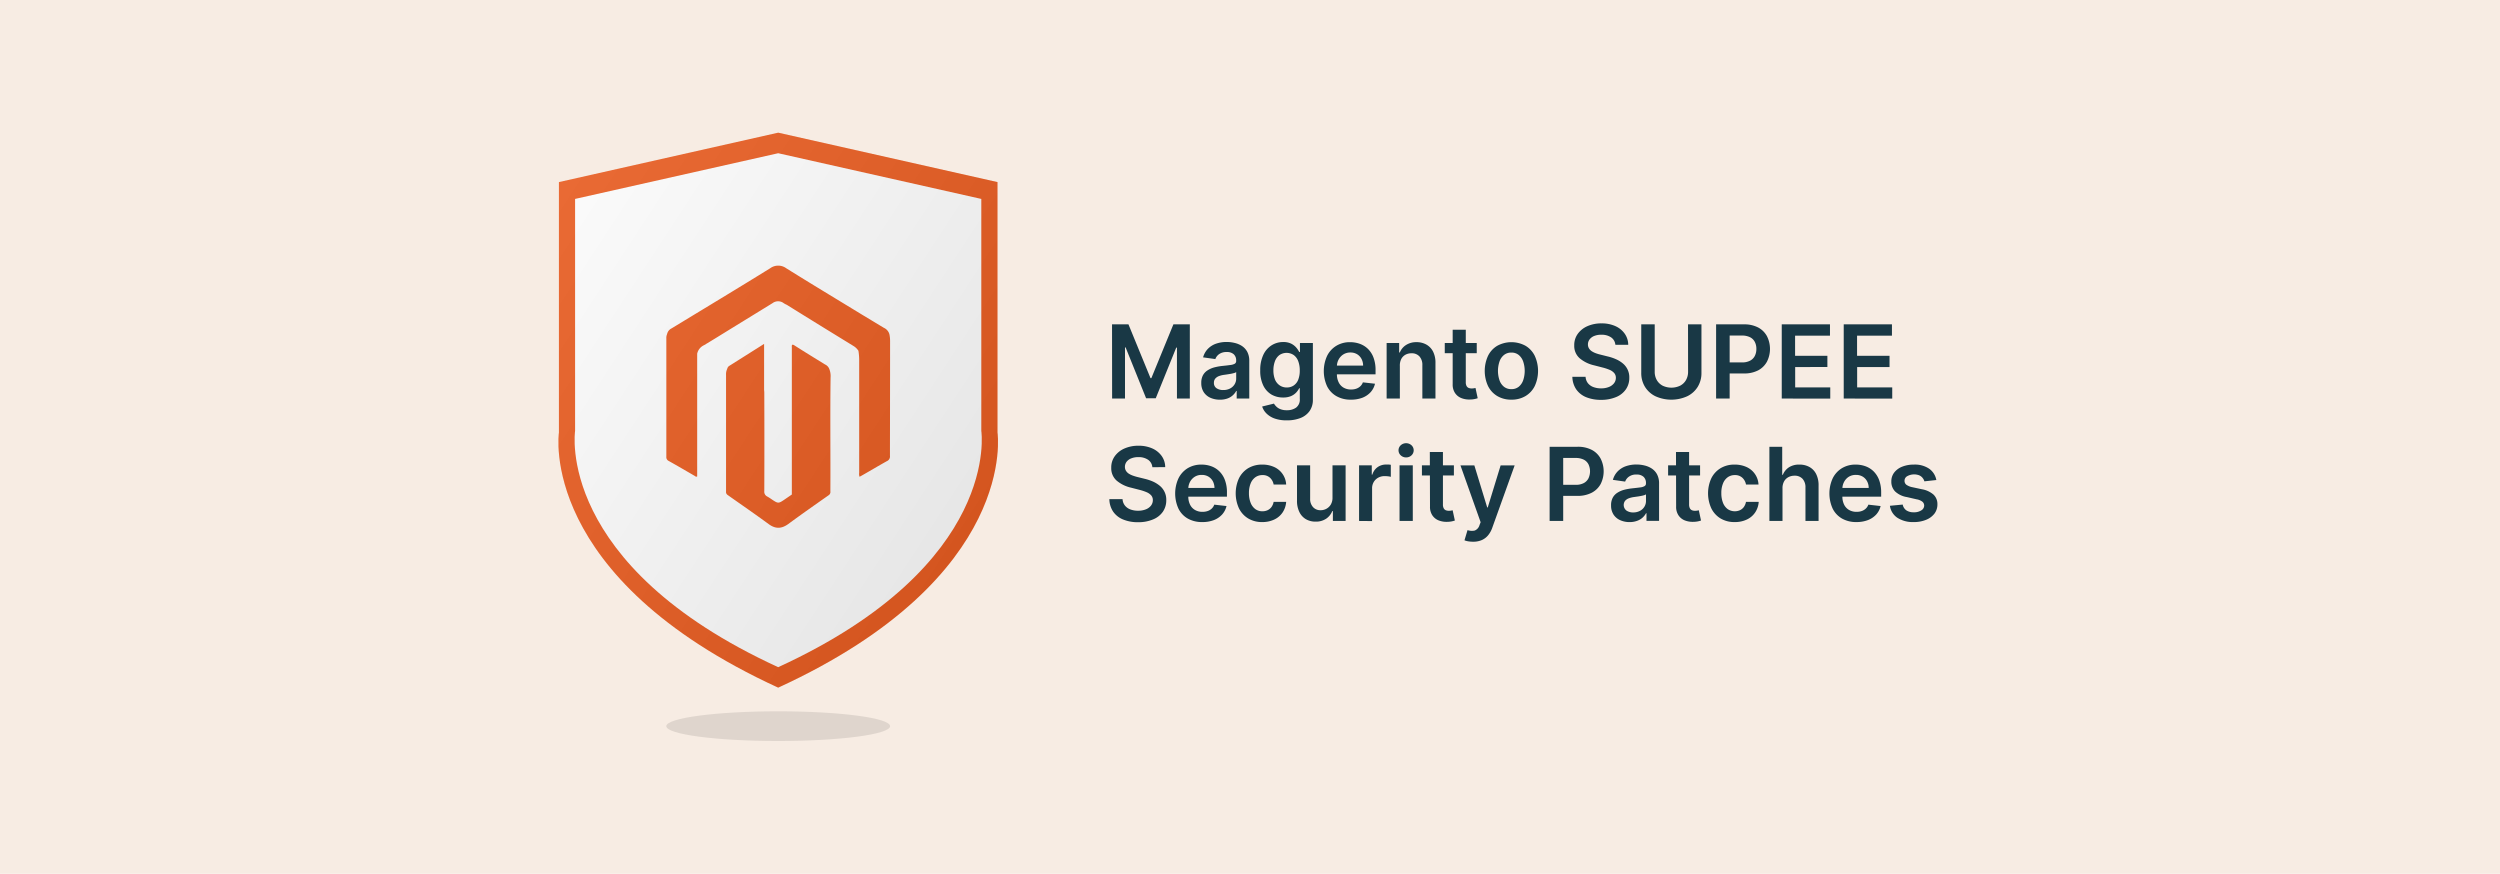
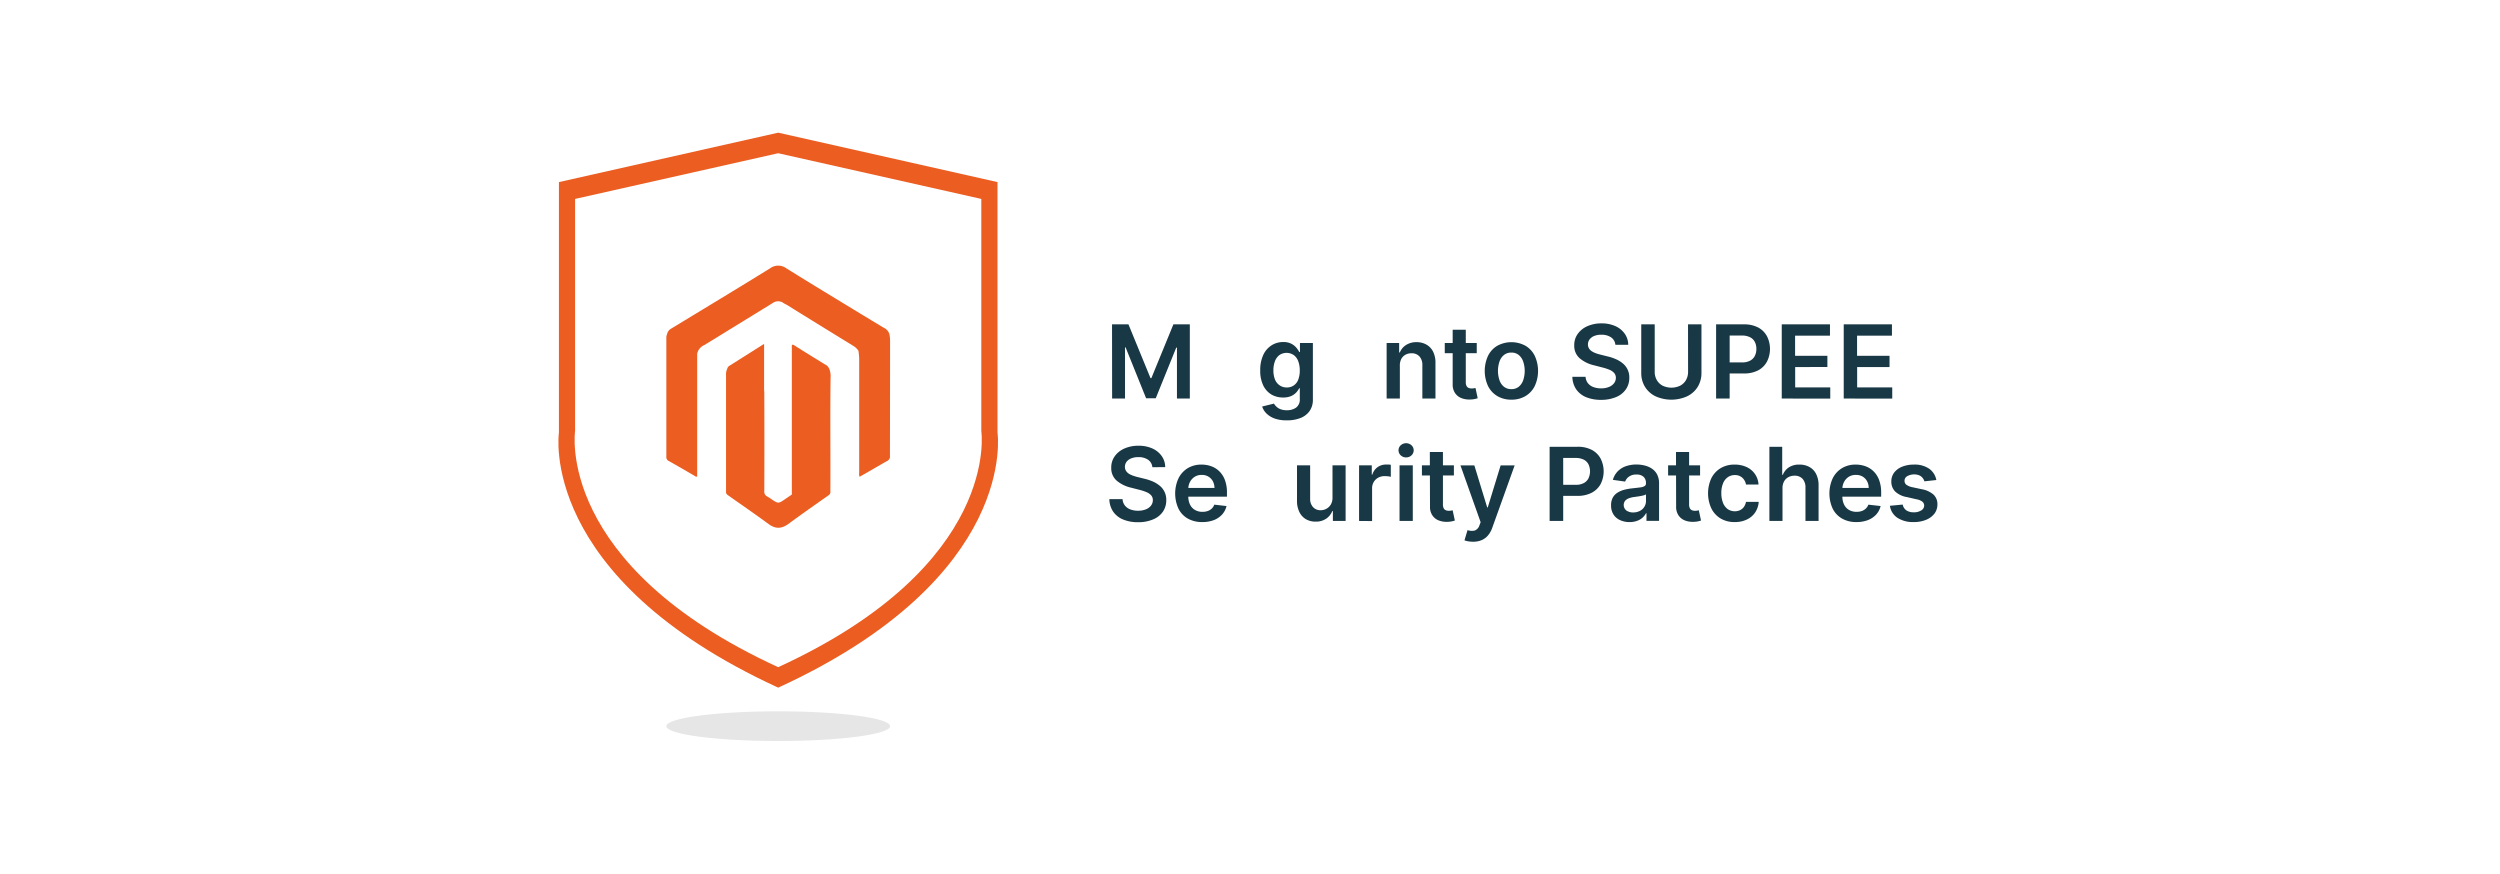
<svg xmlns="http://www.w3.org/2000/svg" id="Layer_1" data-name="Layer 1" viewBox="0 0 860 300.58">
  <defs>
    <style>.cls-1{fill:#f7ece3;}.cls-2{fill:#eb5d21;}.cls-3{fill:#fff;}.cls-4,.cls-5{opacity:0.1;}.cls-4{fill:url(#linear-gradient);}.cls-6{fill:#193845;}</style>
    <linearGradient id="linear-gradient" x1="161.11" y1="56.77" x2="348.03" y2="178.95" gradientUnits="userSpaceOnUse">
      <stop offset="0" stop-color="#fff" />
      <stop offset="1" />
    </linearGradient>
  </defs>
-   <rect class="cls-1" width="860" height="300.58" />
  <path class="cls-2" d="M343.14,148.8V62.64l-75.44-17-75.43,17V148.8s-7.56,49.64,75.43,87.75C350.7,198.44,343.14,148.8,343.14,148.8Z" />
  <path class="cls-3" d="M337.57,148.24V68.43L267.7,52.71,197.83,68.43v79.81s-7,46,69.87,81.27C344.58,194.21,337.57,148.24,337.57,148.24Z" />
  <path class="cls-2" d="M306.19,117.41a11.44,11.44,0,0,0-.25-2.49,3.45,3.45,0,0,0-1.89-2.15l-7.81-4.71c-8.61-5.26-17.25-10.45-25.79-15.79a4.67,4.67,0,0,0-5.49,0c-11.29,7-22.59,13.79-33.93,20.69a2.86,2.86,0,0,0-1.56,2,3.12,3.12,0,0,0-.25,1.41c0,13.57,0,27.17,0,40.78a1.42,1.42,0,0,0,.8,1.41c3,1.67,5.95,3.41,8.9,5.11.25.15.47.45.91.23V121.67a4.2,4.2,0,0,1,2.36-2.93c2.68-1.59,5.3-3.22,7.95-4.86l15.62-9.6a3.18,3.18,0,0,1,3.82,0,5.87,5.87,0,0,0,1.05.56c7.66,4.78,15.33,9.49,23,14.2a5.3,5.3,0,0,1,1.67,1.63,20.66,20.66,0,0,1,.26,3.59v38.41a2.55,2.55,0,0,0,.14,1.34l1-.56c2.8-1.59,5.59-3.26,8.39-4.82a1.74,1.74,0,0,0,1.05-1.85C306.16,143.65,306.19,130.53,306.19,117.41Z" />
  <path class="cls-2" d="M283.82,125.38c-3.49-2.15-7-4.3-10.43-6.49-.83-.56-1.09-.37-1,.59v.82q0,24.92,0,49.82l-2.44,1.67c-2.14,1.48-2.28,1.48-4.46,0a18.77,18.77,0,0,0-1.57-1,1.79,1.79,0,0,1-1-1.82q.06-16.68,0-33.37c0-.48,0-.92-.07-1.4V118.3L251,125.78a1.63,1.63,0,0,0-.84,1.12h0a4.22,4.22,0,0,0-.4,2.07c0,13.39,0,26.73,0,40.11a1.24,1.24,0,0,0,.54,1.19c4.72,3.34,9.48,6.6,14.1,10,2.36,1.74,4.43,1.67,6.75,0,4.58-3.37,9.23-6.63,13.88-9.89a1.35,1.35,0,0,0,.62-1.38c.07-13.05-.11-26.1.07-39.15a6.59,6.59,0,0,0-.44-2.92A2.8,2.8,0,0,0,283.82,125.38Z" />
-   <path class="cls-4" d="M343.13,148.8V62.64l-75.44-17-75.43,17V148.8s-7.56,49.64,75.43,87.75C350.69,198.44,343.13,148.8,343.13,148.8Z" />
  <ellipse class="cls-5" cx="267.7" cy="249.8" rx="38.49" ry="5.11" />
  <path class="cls-6" d="M382.54,111.58h5.65l7.58,18.49h.3l7.58-18.49h5.65V137.1h-4.43V119.57h-.24L397.58,137h-3.32l-7.05-17.5H387V137.1h-4.43Z" />
-   <path class="cls-6" d="M419.65,137.49a7.92,7.92,0,0,1-3.27-.65,5.33,5.33,0,0,1-2.3-1.94,5.67,5.67,0,0,1-.84-3.17,5.4,5.4,0,0,1,.6-2.68,4.63,4.63,0,0,1,1.63-1.69,8.18,8.18,0,0,1,2.34-1,19.51,19.51,0,0,1,2.7-.48c1.12-.11,2-.22,2.73-.32a4,4,0,0,0,1.52-.44,1.06,1.06,0,0,0,.48-1v-.07a2.83,2.83,0,0,0-.83-2.18,3.41,3.41,0,0,0-2.41-.77,4.29,4.29,0,0,0-2.62.72,3.51,3.51,0,0,0-1.3,1.7l-4.22-.59a6.92,6.92,0,0,1,1.65-2.93,7.37,7.37,0,0,1,2.8-1.77,11,11,0,0,1,3.67-.59,11.68,11.68,0,0,1,2.75.33,7.88,7.88,0,0,1,2.51,1.06,5.56,5.56,0,0,1,1.82,2,6.55,6.55,0,0,1,.69,3.17V137.1h-4.33v-2.63h-.15a5.52,5.52,0,0,1-3,2.6A7.44,7.44,0,0,1,419.65,137.49Zm1.17-3.32a4.86,4.86,0,0,0,2.35-.54,3.9,3.9,0,0,0,1.54-1.44,3.72,3.72,0,0,0,.54-1.95V128a1.89,1.89,0,0,1-.71.32c-.34.1-.72.19-1.13.27l-1.23.2-1.06.15a8.13,8.13,0,0,0-1.81.44,3.09,3.09,0,0,0-1.26.87,2.15,2.15,0,0,0-.46,1.43,2.13,2.13,0,0,0,.91,1.88A4,4,0,0,0,420.82,134.17Z" />
  <path class="cls-6" d="M442.62,144.6a12,12,0,0,1-4.17-.64,7.48,7.48,0,0,1-2.8-1.74,5.84,5.84,0,0,1-1.47-2.38l4.06-1a4.72,4.72,0,0,0,.8,1,4,4,0,0,0,1.41.91,5.81,5.81,0,0,0,2.25.37,5.27,5.27,0,0,0,3.18-.92,3.45,3.45,0,0,0,1.25-3v-3.63h-.22a6.44,6.44,0,0,1-1,1.44,5.31,5.31,0,0,1-1.76,1.23,6.64,6.64,0,0,1-2.74.5,7.81,7.81,0,0,1-4-1,7.32,7.32,0,0,1-2.84-3.12,11.43,11.43,0,0,1-1.05-5.2,12.2,12.2,0,0,1,1.05-5.33,7.73,7.73,0,0,1,2.85-3.3,7.37,7.37,0,0,1,4-1.13,6,6,0,0,1,2.77.57,5.52,5.52,0,0,1,1.74,1.36,7.43,7.43,0,0,1,1,1.49h.25V118h4.45v19.45a6.61,6.61,0,0,1-1.17,4,6.92,6.92,0,0,1-3.21,2.39A12.55,12.55,0,0,1,442.62,144.6Zm0-11.31a4.13,4.13,0,0,0,2.44-.7,4.24,4.24,0,0,0,1.54-2,8.46,8.46,0,0,0,.52-3.14,8.78,8.78,0,0,0-.52-3.17,4.58,4.58,0,0,0-1.52-2.11,4.39,4.39,0,0,0-5,0,4.76,4.76,0,0,0-1.52,2.15,8.8,8.8,0,0,0-.51,3.1,8.47,8.47,0,0,0,.52,3.07,4.49,4.49,0,0,0,1.53,2A4.15,4.15,0,0,0,442.66,133.29Z" />
-   <path class="cls-6" d="M464.72,137.48a9.71,9.71,0,0,1-5-1.21,8.07,8.07,0,0,1-3.21-3.41,12.6,12.6,0,0,1,0-10.41,8.39,8.39,0,0,1,3.16-3.48,8.84,8.84,0,0,1,4.77-1.26,9.78,9.78,0,0,1,3.35.57,7.7,7.7,0,0,1,2.79,1.75,8.14,8.14,0,0,1,1.91,3,12.08,12.08,0,0,1,.7,4.34v1.39H457.54v-3h11.37a4.89,4.89,0,0,0-.57-2.32,4.1,4.1,0,0,0-1.52-1.6,4.34,4.34,0,0,0-2.28-.58,4.47,4.47,0,0,0-2.43.66,4.69,4.69,0,0,0-1.62,1.75,4.86,4.86,0,0,0-.59,2.36v2.65a6.13,6.13,0,0,0,.61,2.86,4.22,4.22,0,0,0,1.7,1.82,5.07,5.07,0,0,0,2.57.63,5.24,5.24,0,0,0,1.78-.28,3.85,3.85,0,0,0,1.39-.83,3.41,3.41,0,0,0,.88-1.35L473,132a6.56,6.56,0,0,1-1.51,2.91,7.52,7.52,0,0,1-2.85,1.92A10.81,10.81,0,0,1,464.72,137.48Z" />
  <path class="cls-6" d="M481.55,125.89V137.1H477V118h4.31v3.25h.23a5.43,5.43,0,0,1,2.11-2.55,6.47,6.47,0,0,1,3.59-1,6.85,6.85,0,0,1,3.46.85A5.77,5.77,0,0,1,493,121a8.46,8.46,0,0,1,.8,3.9V137.1h-4.51V125.61a4.27,4.27,0,0,0-1-3,3.53,3.53,0,0,0-2.74-1.08,4.24,4.24,0,0,0-2.1.51,3.61,3.61,0,0,0-1.43,1.49A4.93,4.93,0,0,0,481.55,125.89Z" />
  <path class="cls-6" d="M508,118v3.49H497V118Zm-8.28-4.58h4.51v18a2.78,2.78,0,0,0,.28,1.39,1.5,1.5,0,0,0,.74.65,2.8,2.8,0,0,0,1,.17,4.75,4.75,0,0,0,.78-.06l.54-.11.76,3.53q-.36.12-1,.27a8.16,8.16,0,0,1-1.63.17,7.28,7.28,0,0,1-3.05-.51,4.63,4.63,0,0,1-2.15-1.77,5.18,5.18,0,0,1-.78-3Z" />
  <path class="cls-6" d="M519.92,137.48a9.2,9.2,0,0,1-4.86-1.24,8.29,8.29,0,0,1-3.18-3.45,12.48,12.48,0,0,1,0-10.38,8.26,8.26,0,0,1,3.18-3.46,10.14,10.14,0,0,1,9.72,0,8.26,8.26,0,0,1,3.18,3.46,12.48,12.48,0,0,1,0,10.38,8.29,8.29,0,0,1-3.18,3.45A9.2,9.2,0,0,1,519.92,137.48Zm0-3.62a3.88,3.88,0,0,0,2.55-.84,5,5,0,0,0,1.52-2.26,10.14,10.14,0,0,0,0-6.35,5,5,0,0,0-1.52-2.27,3.83,3.83,0,0,0-2.55-.85,3.89,3.89,0,0,0-2.58.85,4.93,4.93,0,0,0-1.53,2.27,10.14,10.14,0,0,0,0,6.35,4.9,4.9,0,0,0,1.53,2.26A3.94,3.94,0,0,0,519.94,133.86Z" />
  <path class="cls-6" d="M555.68,118.6a3.37,3.37,0,0,0-1.46-2.54,5.67,5.67,0,0,0-3.35-.91,6.4,6.4,0,0,0-2.48.43,3.68,3.68,0,0,0-1.58,1.19,2.82,2.82,0,0,0-.56,1.7,2.53,2.53,0,0,0,.37,1.39,3.15,3.15,0,0,0,1,1,7.09,7.09,0,0,0,1.41.68c.51.18,1,.33,1.56.46l2.39.6a15.59,15.59,0,0,1,2.78.91,9.81,9.81,0,0,1,2.41,1.44,6.15,6.15,0,0,1,2.31,5,6.84,6.84,0,0,1-1.15,3.94,7.48,7.48,0,0,1-3.3,2.66,13.07,13.07,0,0,1-5.23,1,13.34,13.34,0,0,1-5.17-.92,7.74,7.74,0,0,1-3.41-2.69,8,8,0,0,1-1.33-4.32h4.55a3.91,3.91,0,0,0,.82,2.22,4.32,4.32,0,0,0,1.89,1.32,7.44,7.44,0,0,0,2.61.44,7,7,0,0,0,2.65-.46,4.19,4.19,0,0,0,1.79-1.27,3.05,3.05,0,0,0,.66-1.91,2.5,2.5,0,0,0-.59-1.65,4.35,4.35,0,0,0-1.6-1.1,16.89,16.89,0,0,0-2.4-.79l-2.9-.75a11.64,11.64,0,0,1-5-2.46,5.62,5.62,0,0,1-1.83-4.39,6.55,6.55,0,0,1,1.23-4,8.07,8.07,0,0,1,3.35-2.64,11.8,11.8,0,0,1,4.79-.94,11.43,11.43,0,0,1,4.77.94,7.83,7.83,0,0,1,3.22,2.61,6.65,6.65,0,0,1,1.21,3.82Z" />
  <path class="cls-6" d="M580.68,111.58h4.62v16.67a9,9,0,0,1-1.29,4.83,8.71,8.71,0,0,1-3.62,3.24,13.28,13.28,0,0,1-10.9,0,8.68,8.68,0,0,1-3.61-3.24,9,9,0,0,1-1.29-4.83V111.58h4.63v16.29a5.67,5.67,0,0,0,.7,2.84,5,5,0,0,0,2,1.95,7,7,0,0,0,6.08,0,4.92,4.92,0,0,0,2-1.95,5.67,5.67,0,0,0,.7-2.84Z" />
  <path class="cls-6" d="M590.34,137.1V111.58h9.57a10.19,10.19,0,0,1,4.94,1.1,7.38,7.38,0,0,1,3,3,9.74,9.74,0,0,1,0,8.7,7.41,7.41,0,0,1-3,3,10.36,10.36,0,0,1-5,1.09H593.5v-3.8h5.72a5.84,5.84,0,0,0,2.82-.6,3.82,3.82,0,0,0,1.62-1.64,5.18,5.18,0,0,0,.53-2.41,5.1,5.1,0,0,0-.53-2.39A3.7,3.7,0,0,0,602,116a6.14,6.14,0,0,0-2.83-.57H595V137.1Z" />
  <path class="cls-6" d="M612.92,137.1V111.58h16.59v3.88h-12v6.93h11.11v3.87H617.54v7h12.07v3.87Z" />
  <path class="cls-6" d="M634.24,137.1V111.58h16.59v3.88h-12v6.93H650v3.87H638.86v7h12.07v3.87Z" />
  <path class="cls-6" d="M396.41,160.71a3.44,3.44,0,0,0-1.47-2.55,5.71,5.71,0,0,0-3.34-.91,6.36,6.36,0,0,0-2.48.44,3.78,3.78,0,0,0-1.59,1.18,2.94,2.94,0,0,0-.56,1.71,2.58,2.58,0,0,0,.37,1.38,3.18,3.18,0,0,0,1,1,7,7,0,0,0,1.41.67,15.41,15.41,0,0,0,1.56.47l2.39.59a17.5,17.5,0,0,1,2.79.91,10.3,10.3,0,0,1,2.4,1.45,6.15,6.15,0,0,1,2.31,5,6.91,6.91,0,0,1-1.14,3.94,7.55,7.55,0,0,1-3.31,2.65,12.82,12.82,0,0,1-5.23,1,13.1,13.1,0,0,1-5.16-.93,7.63,7.63,0,0,1-3.42-2.69,7.85,7.85,0,0,1-1.32-4.31h4.54a3.84,3.84,0,0,0,.83,2.22,4.34,4.34,0,0,0,1.88,1.32,7.44,7.44,0,0,0,2.61.44,7,7,0,0,0,2.65-.46,4.13,4.13,0,0,0,1.79-1.27,3.05,3.05,0,0,0,.66-1.91,2.45,2.45,0,0,0-.58-1.65,4.48,4.48,0,0,0-1.61-1.1,16.32,16.32,0,0,0-2.39-.79l-2.91-.75a11.64,11.64,0,0,1-5-2.46,5.64,5.64,0,0,1-1.82-4.39,6.53,6.53,0,0,1,1.23-4,8,8,0,0,1,3.34-2.64,11.81,11.81,0,0,1,4.8-.94,11.47,11.47,0,0,1,4.77.94,7.89,7.89,0,0,1,3.22,2.61,6.64,6.64,0,0,1,1.2,3.82Z" />
  <path class="cls-6" d="M413.59,179.59a9.84,9.84,0,0,1-5-1.21,8,8,0,0,1-3.2-3.41,12.55,12.55,0,0,1,0-10.41,8.55,8.55,0,0,1,3.16-3.49,9,9,0,0,1,4.77-1.25,9.78,9.78,0,0,1,3.35.57,7.7,7.7,0,0,1,2.79,1.75,8.14,8.14,0,0,1,1.91,3,12,12,0,0,1,.7,4.34v1.38H406.41v-3h11.37a5,5,0,0,0-.56-2.31,4.2,4.2,0,0,0-1.53-1.6,4.33,4.33,0,0,0-2.27-.58A4.42,4.42,0,0,0,411,164a4.72,4.72,0,0,0-1.63,1.75,5,5,0,0,0-.59,2.36v2.65a6.13,6.13,0,0,0,.61,2.86,4.24,4.24,0,0,0,1.71,1.82,5,5,0,0,0,2.56.63,5.24,5.24,0,0,0,1.78-.28,3.82,3.82,0,0,0,1.39-.83,3.45,3.45,0,0,0,.88-1.36l4.21.48A6.56,6.56,0,0,1,420.4,177a7.47,7.47,0,0,1-2.85,1.92A10.81,10.81,0,0,1,413.59,179.59Z" />
-   <path class="cls-6" d="M434.26,179.59a9.17,9.17,0,0,1-4.91-1.26,8.35,8.35,0,0,1-3.16-3.49,12.46,12.46,0,0,1,0-10.28,8.5,8.5,0,0,1,3.17-3.49,9.2,9.2,0,0,1,4.86-1.25,9.67,9.67,0,0,1,4.13.85,7,7,0,0,1,4.09,6h-4.31a4.16,4.16,0,0,0-1.24-2.31,3.62,3.62,0,0,0-2.61-.93,4.13,4.13,0,0,0-2.43.74,4.81,4.81,0,0,0-1.63,2.13,8.64,8.64,0,0,0-.58,3.31,8.9,8.9,0,0,0,.58,3.36,4.93,4.93,0,0,0,1.61,2.16,4.07,4.07,0,0,0,2.45.75,4.16,4.16,0,0,0,1.79-.38,3.53,3.53,0,0,0,1.33-1.1,4.37,4.37,0,0,0,.73-1.76h4.31a7.48,7.48,0,0,1-1.19,3.59,7,7,0,0,1-2.82,2.45A9.44,9.44,0,0,1,434.26,179.59Z" />
  <path class="cls-6" d="M458.38,171.16V160.07h4.51v19.14h-4.38v-3.4h-.2a5.78,5.78,0,0,1-2.12,2.63,6.26,6.26,0,0,1-3.63,1,6.49,6.49,0,0,1-3.33-.84,5.71,5.71,0,0,1-2.24-2.46,8.58,8.58,0,0,1-.82-3.9V160.07h4.52v11.49a4.09,4.09,0,0,0,1,2.89,3.4,3.4,0,0,0,2.62,1.07,4.18,4.18,0,0,0,1.93-.48,4,4,0,0,0,1.54-1.45A4.56,4.56,0,0,0,458.38,171.16Z" />
  <path class="cls-6" d="M467.52,179.21V160.07h4.37v3.19h.2a4.81,4.81,0,0,1,1.8-2.56,5,5,0,0,1,2.93-.9l.84,0a6.51,6.51,0,0,1,.78.09v4.15a4.48,4.48,0,0,0-.91-.18,9.77,9.77,0,0,0-1.19-.08,4.6,4.6,0,0,0-2.21.53,4,4,0,0,0-1.54,1.46A4.16,4.16,0,0,0,472,168v11.25Z" />
  <path class="cls-6" d="M483.71,157.35a2.6,2.6,0,0,1-1.85-.71,2.34,2.34,0,0,1,0-3.47,2.75,2.75,0,0,1,3.69,0,2.36,2.36,0,0,1,0,3.47A2.59,2.59,0,0,1,483.71,157.35Zm-2.27,21.86V160.07H486v19.14Z" />
  <path class="cls-6" d="M500.14,160.07v3.49h-11v-3.49Zm-8.28-4.58h4.51v18a2.75,2.75,0,0,0,.28,1.39,1.47,1.47,0,0,0,.74.66,3,3,0,0,0,1,.17,4.75,4.75,0,0,0,.78-.06l.54-.11.76,3.52a8.19,8.19,0,0,1-1,.28,8,8,0,0,1-1.62.17,7.28,7.28,0,0,1-3-.51,4.63,4.63,0,0,1-2.15-1.77,5.2,5.2,0,0,1-.78-3Z" />
  <path class="cls-6" d="M506.72,186.35a10,10,0,0,1-1.7-.14,6.46,6.46,0,0,1-1.24-.34l1.05-3.51a4.57,4.57,0,0,0,2.47.15,2.83,2.83,0,0,0,1.65-1.87l.39-1-6.94-19.54h4.78l4.42,14.46h.19l4.43-14.46,4.82,0-7.69,21.43a8.43,8.43,0,0,1-1.42,2.58,5.86,5.86,0,0,1-2.16,1.66A7.28,7.28,0,0,1,506.72,186.35Z" />
  <path class="cls-6" d="M533.07,179.21V153.69h9.56a10.21,10.21,0,0,1,5,1.1,7.3,7.3,0,0,1,3,3,9.7,9.7,0,0,1,0,8.7,7.38,7.38,0,0,1-3.06,3,10.41,10.41,0,0,1-5,1.09h-6.34v-3.8H542a5.84,5.84,0,0,0,2.82-.6,3.79,3.79,0,0,0,1.62-1.65,5.68,5.68,0,0,0,0-4.79,3.7,3.7,0,0,0-1.63-1.62,6.18,6.18,0,0,0-2.84-.58h-4.23v21.66Z" />
  <path class="cls-6" d="M560.62,179.6a7.76,7.76,0,0,1-3.27-.66,5.2,5.2,0,0,1-2.3-1.94,5.64,5.64,0,0,1-.84-3.16,5.4,5.4,0,0,1,.6-2.68,4.63,4.63,0,0,1,1.63-1.69,8.18,8.18,0,0,1,2.34-1,19.51,19.51,0,0,1,2.7-.48c1.12-.12,2-.22,2.73-.32a3.76,3.76,0,0,0,1.52-.45,1,1,0,0,0,.48-.95v-.07a2.83,2.83,0,0,0-.83-2.18,3.41,3.41,0,0,0-2.41-.78,4.22,4.22,0,0,0-2.62.73,3.57,3.57,0,0,0-1.3,1.7l-4.22-.6a6.84,6.84,0,0,1,1.65-2.92,7.37,7.37,0,0,1,2.8-1.77,11,11,0,0,1,3.67-.59,11.68,11.68,0,0,1,2.75.33,7.88,7.88,0,0,1,2.51,1.06,5.61,5.61,0,0,1,1.82,2,6.62,6.62,0,0,1,.69,3.18v12.81h-4.33v-2.63h-.15a5.52,5.52,0,0,1-3,2.6A7.44,7.44,0,0,1,560.62,179.6Zm1.17-3.32a4.86,4.86,0,0,0,2.35-.54,3.9,3.9,0,0,0,1.54-1.44,3.73,3.73,0,0,0,.54-2v-2.25a2.07,2.07,0,0,1-.71.32,10,10,0,0,1-1.13.26c-.42.08-.83.15-1.23.2l-1.06.15a8.12,8.12,0,0,0-1.81.45,3.09,3.09,0,0,0-1.26.87,2.42,2.42,0,0,0,.45,3.31A4,4,0,0,0,561.79,176.28Z" />
  <path class="cls-6" d="M584.83,160.07v3.49h-11v-3.49Zm-8.29-4.58h4.51v18a2.86,2.86,0,0,0,.28,1.39,1.51,1.51,0,0,0,.74.66,3,3,0,0,0,1,.17,4.75,4.75,0,0,0,.78-.06l.54-.11.76,3.52a8.71,8.71,0,0,1-1,.28,8.08,8.08,0,0,1-1.63.17,7.31,7.31,0,0,1-3-.51,4.68,4.68,0,0,1-2.15-1.77,5.2,5.2,0,0,1-.78-3Z" />
  <path class="cls-6" d="M596.75,179.59a9.17,9.17,0,0,1-4.91-1.26,8.35,8.35,0,0,1-3.16-3.49,12.46,12.46,0,0,1,0-10.28,8.46,8.46,0,0,1,3.18-3.49,9.14,9.14,0,0,1,4.85-1.25,9.67,9.67,0,0,1,4.13.85,7,7,0,0,1,4.09,6h-4.31a4.16,4.16,0,0,0-1.24-2.31,3.62,3.62,0,0,0-2.61-.93,4.13,4.13,0,0,0-2.43.74,4.72,4.72,0,0,0-1.62,2.13,8.45,8.45,0,0,0-.58,3.31,8.91,8.91,0,0,0,.57,3.36,4.93,4.93,0,0,0,1.61,2.16,4.39,4.39,0,0,0,4.24.37,3.53,3.53,0,0,0,1.33-1.1,4.37,4.37,0,0,0,.73-1.76H605a7.48,7.48,0,0,1-1.19,3.59,7,7,0,0,1-2.82,2.45A9.44,9.44,0,0,1,596.75,179.59Z" />
  <path class="cls-6" d="M613.18,168v11.21h-4.51V153.69h4.41v9.63h.22a5.61,5.61,0,0,1,2.09-2.56,6.35,6.35,0,0,1,3.61-.94,6.91,6.91,0,0,1,3.47.84,5.61,5.61,0,0,1,2.3,2.44,8.51,8.51,0,0,1,.82,3.92v12.19h-4.51V167.72a4.28,4.28,0,0,0-1-3,3.59,3.59,0,0,0-2.78-1.08,4.39,4.39,0,0,0-2.13.52,3.64,3.64,0,0,0-1.47,1.49A4.79,4.79,0,0,0,613.18,168Z" />
  <path class="cls-6" d="M638.65,179.59a9.81,9.81,0,0,1-5-1.21,8.07,8.07,0,0,1-3.21-3.41,12.6,12.6,0,0,1,0-10.41,8.48,8.48,0,0,1,3.16-3.49,8.93,8.93,0,0,1,4.77-1.25,9.78,9.78,0,0,1,3.35.57,7.7,7.7,0,0,1,2.79,1.75,8.27,8.27,0,0,1,1.91,3,12.26,12.26,0,0,1,.7,4.34v1.38H631.47v-3h11.36a4.76,4.76,0,0,0-.56-2.31,4.1,4.1,0,0,0-1.52-1.6,4.37,4.37,0,0,0-2.28-.58A4.47,4.47,0,0,0,636,164a4.61,4.61,0,0,0-1.62,1.75,5,5,0,0,0-.6,2.36v2.65a6.26,6.26,0,0,0,.61,2.86,4.3,4.3,0,0,0,1.71,1.82,5.07,5.07,0,0,0,2.57.63,5.24,5.24,0,0,0,1.78-.28,3.86,3.86,0,0,0,1.38-.83,3.47,3.47,0,0,0,.89-1.36l4.21.48a6.56,6.56,0,0,1-1.51,2.91,7.63,7.63,0,0,1-2.85,1.92A10.85,10.85,0,0,1,638.65,179.59Z" />
  <path class="cls-6" d="M666.1,165.13l-4.11.45a3.28,3.28,0,0,0-.61-1.17,3.06,3.06,0,0,0-1.15-.89,4.89,4.89,0,0,0-4.13.28,1.77,1.77,0,0,0-.94,1.58,1.67,1.67,0,0,0,.61,1.36,5.25,5.25,0,0,0,2.09.86l3.27.7a8.23,8.23,0,0,1,4,1.85,4.44,4.44,0,0,1,1.34,3.33,5.21,5.21,0,0,1-1,3.18,6.81,6.81,0,0,1-2.89,2.15,10.78,10.78,0,0,1-4.23.78,9.82,9.82,0,0,1-5.66-1.48,5.93,5.93,0,0,1-2.56-4.12l4.4-.42a3.13,3.13,0,0,0,1.27,2,4.42,4.42,0,0,0,2.53.66,4.56,4.56,0,0,0,2.59-.66,1.93,1.93,0,0,0,1-1.63,1.71,1.71,0,0,0-.63-1.36,4.45,4.45,0,0,0-2-.82L656,171a7.72,7.72,0,0,1-4.07-1.93,4.74,4.74,0,0,1-1.31-3.46,4.89,4.89,0,0,1,1-3.07,6.4,6.4,0,0,1,2.73-2,10.61,10.61,0,0,1,4-.72,8.77,8.77,0,0,1,5.3,1.43A6.07,6.07,0,0,1,666.1,165.13Z" />
</svg>